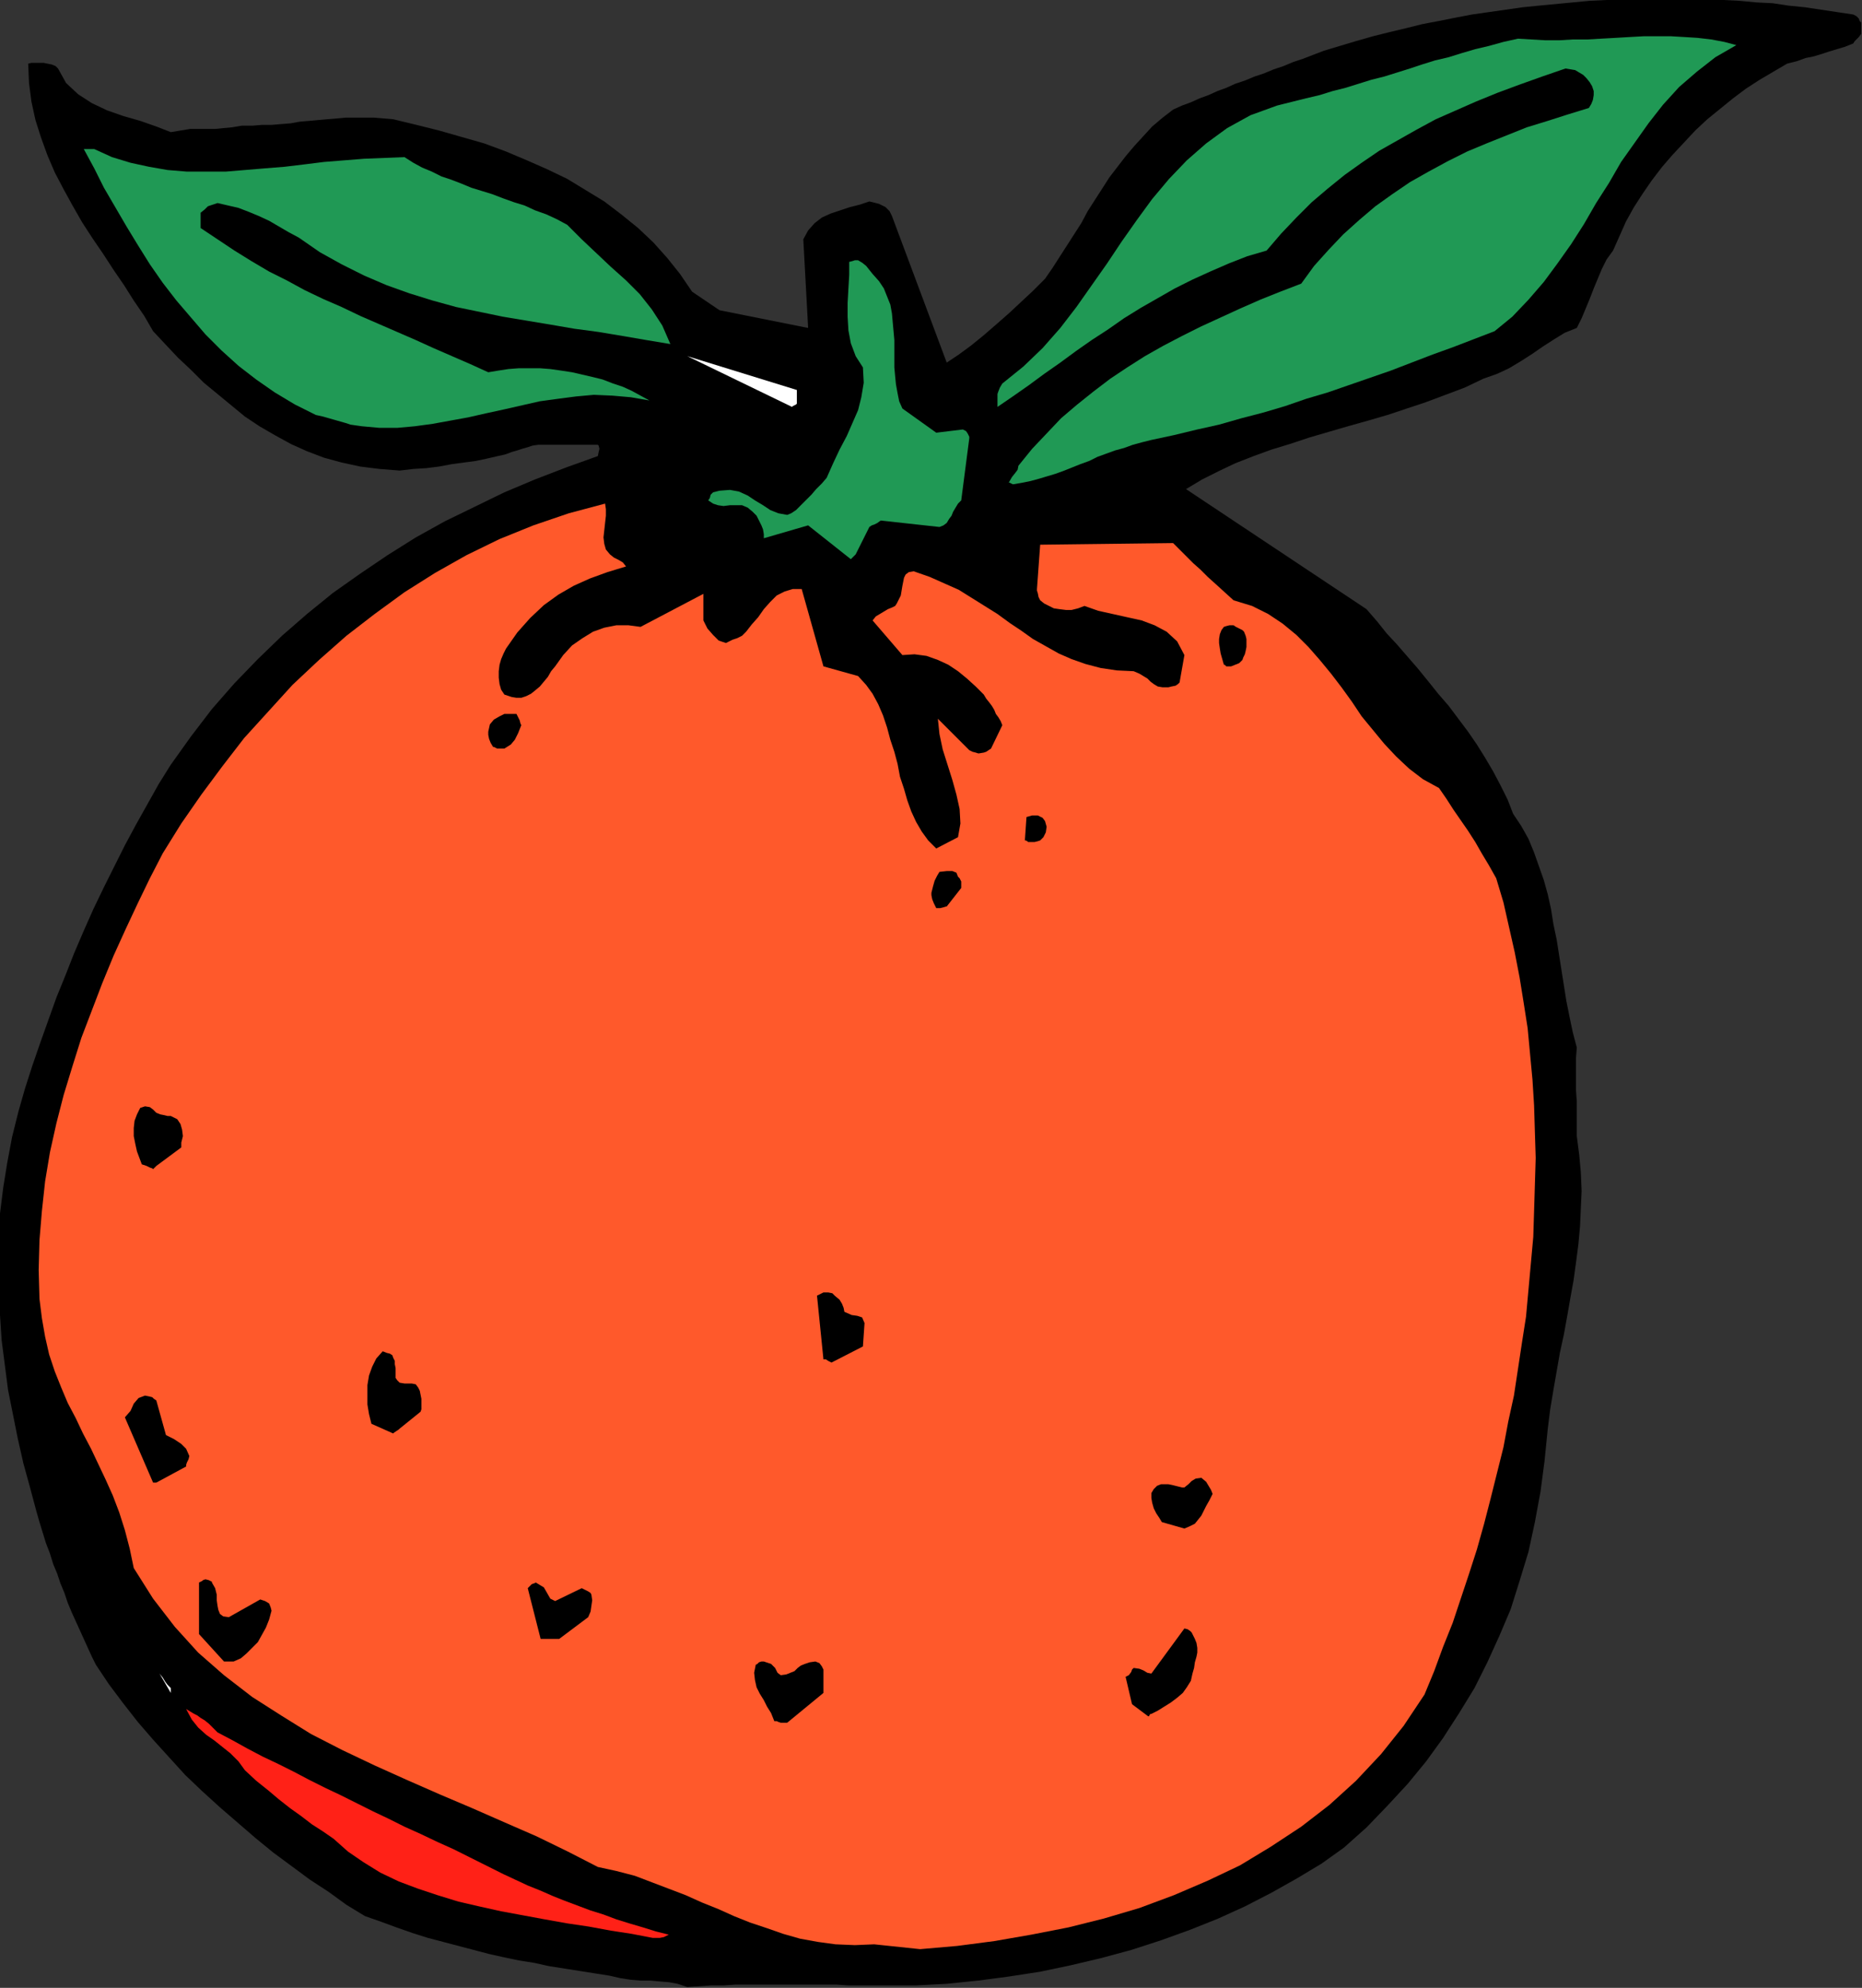
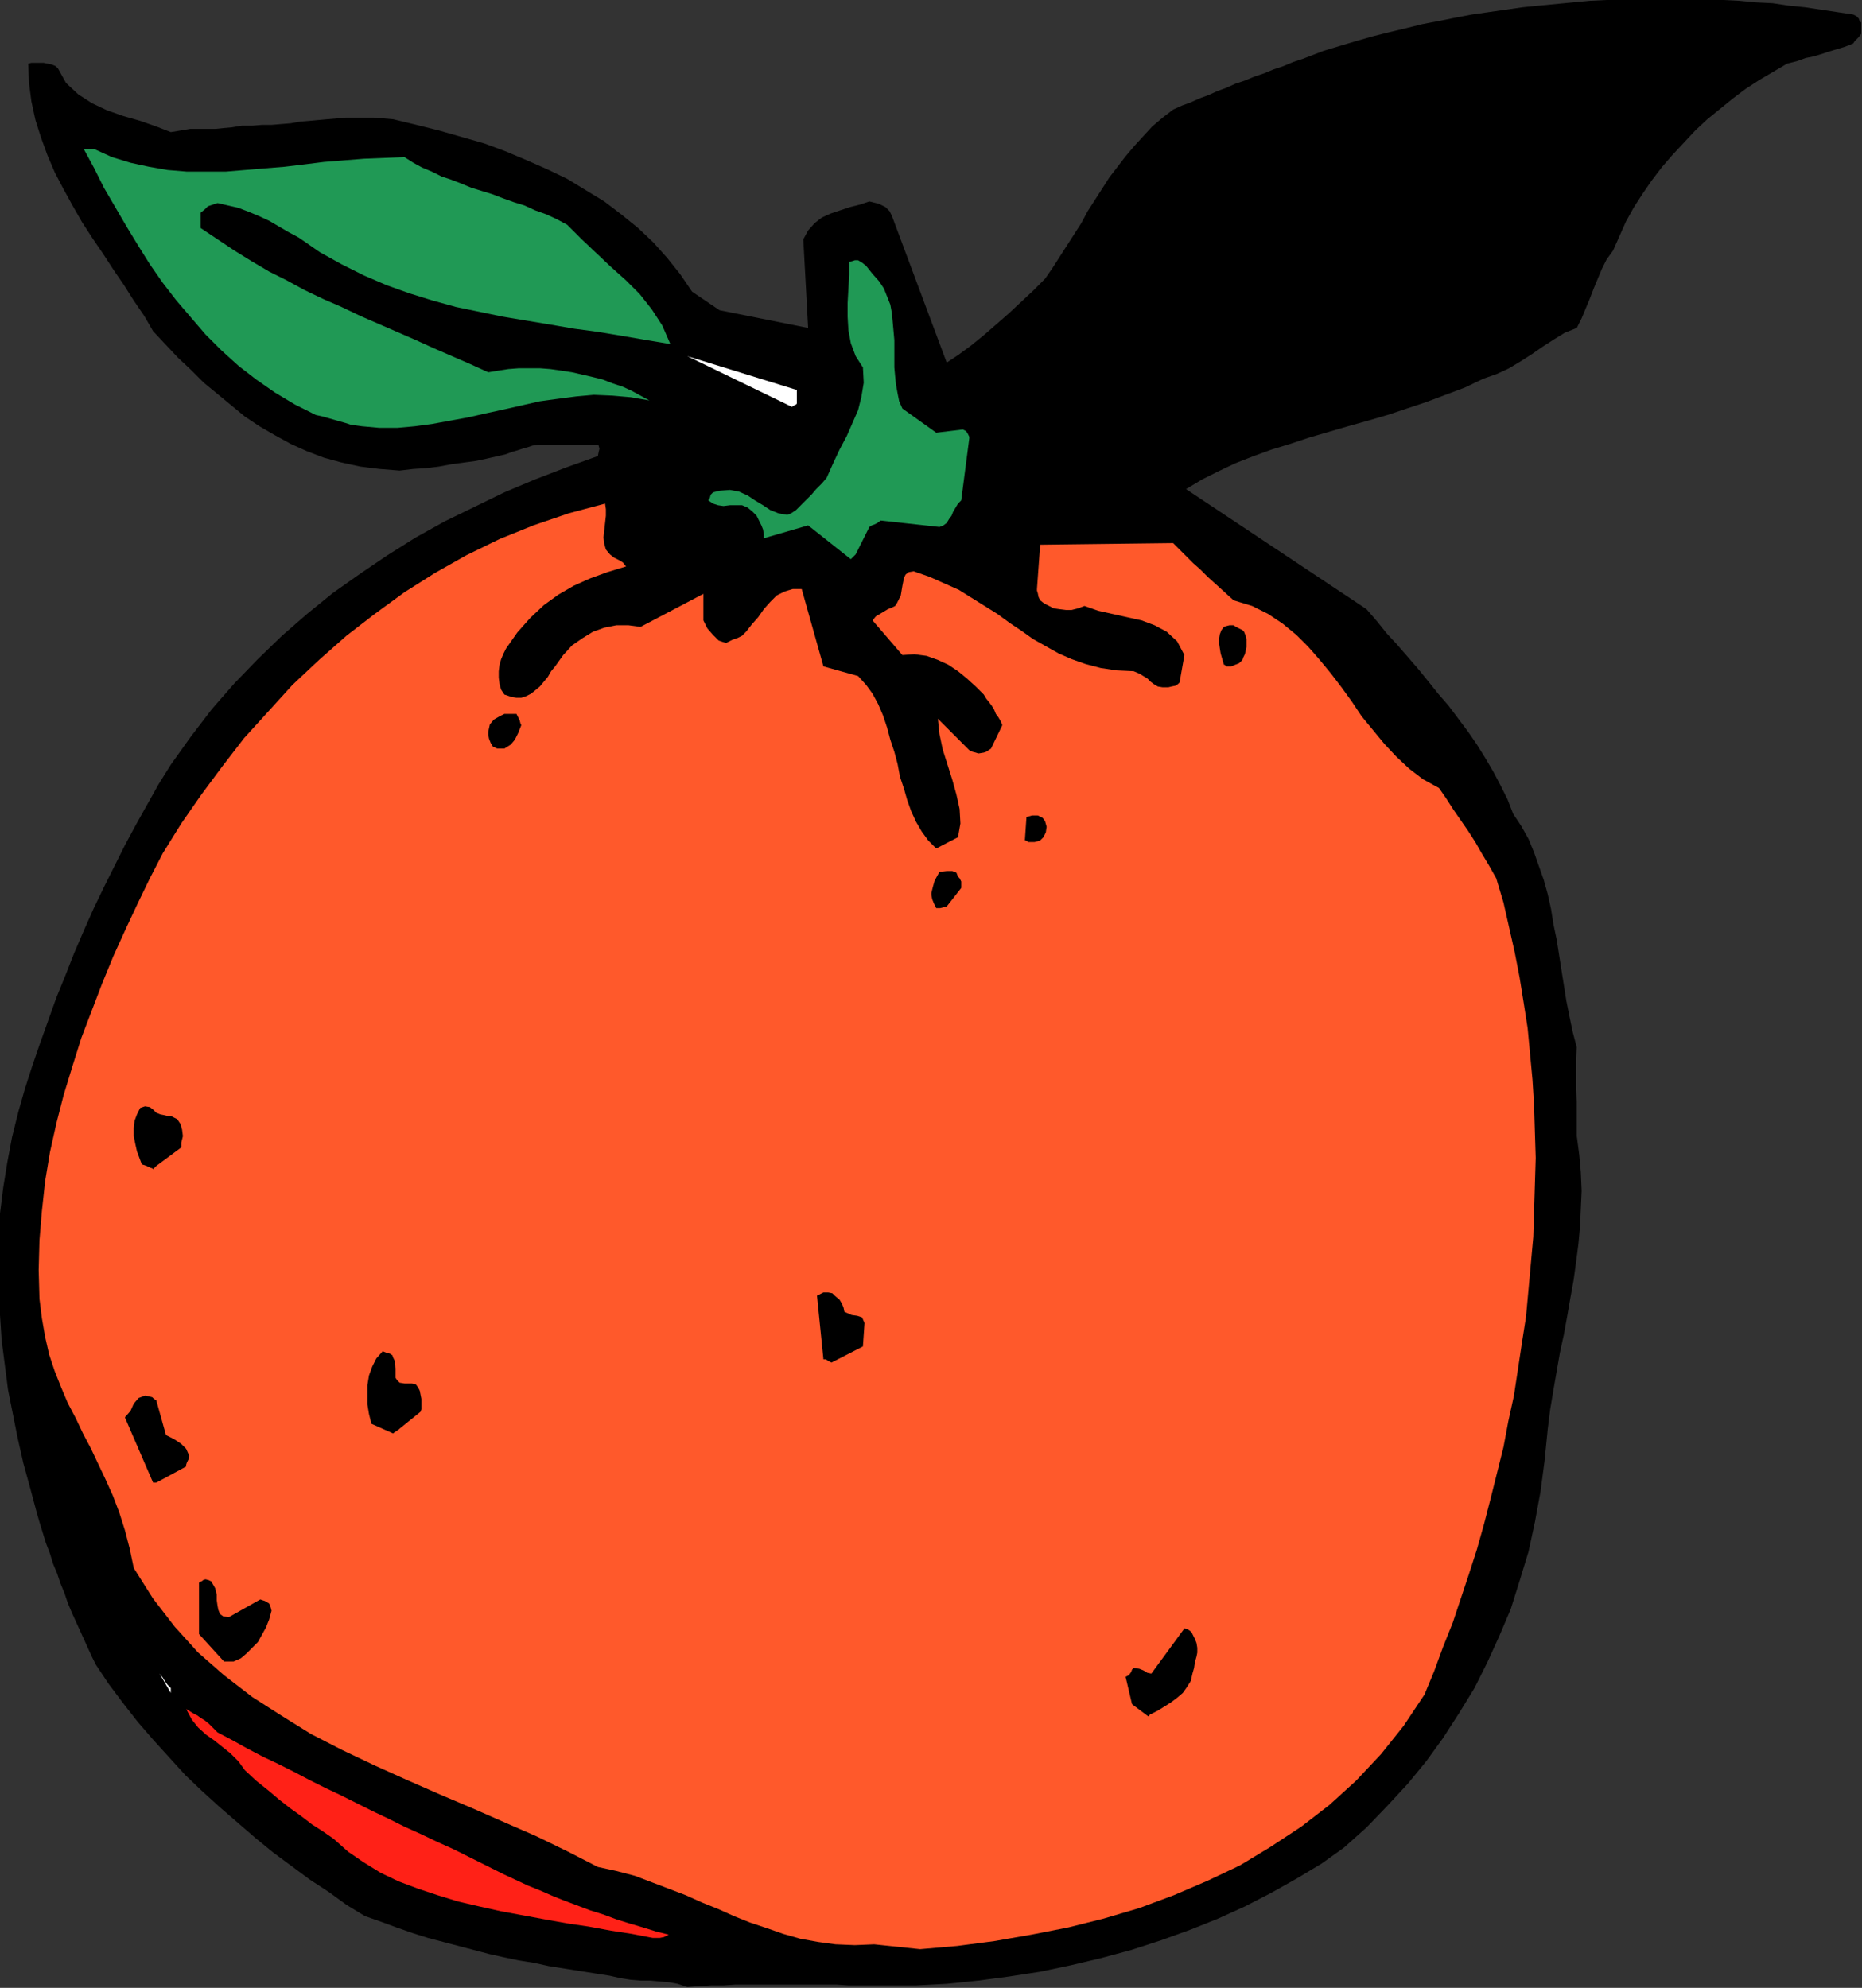
<svg xmlns="http://www.w3.org/2000/svg" xmlns:ns1="http://sodipodi.sourceforge.net/DTD/sodipodi-0.dtd" xmlns:ns2="http://www.inkscape.org/namespaces/inkscape" version="1.0" width="58.699mm" height="62.662mm" id="svg47" ns1:docname="AD004240.WMF">
  <rect width="100%" height="100%" fill="#333333" stroke="none" />
  <ns1:namedview pagecolor="#ffffff" bordercolor="#666666" borderopacity="1" objecttolerance="10" gridtolerance="10" guidetolerance="10" ns2:pageopacity="0" ns2:pageshadow="2" ns2:window-width="640" ns2:window-height="480" id="namedview49" />
  <defs id="defs3">
    <pattern id="WMFhbasepattern" patternUnits="userSpaceOnUse" width="6" height="6" x="0" y="0" />
  </defs>
  <path style="fill:#000000;fill-rule:evenodd;fill-opacity:1;stroke:none;" d="  M 81.888,236.736   L 83.328,236.64   L 84.768,236.544   L 86.208,236.544   L 87.648,236.448   L 89.184,236.448   L 90.624,236.448   L 92.16,236.448   L 93.6,236.448   L 95.136,236.448   L 96.576,236.448   L 98.112,236.448   L 99.648,236.448   L 101.088,236.544   L 102.528,236.544   L 104.064,236.544   L 105.504,236.544   L 109.152,236.544   L 112.8,236.352   L 116.544,235.968   L 120.192,235.488   L 123.936,234.912   L 127.584,234.144   L 131.232,233.28   L 134.784,232.32   L 138.336,231.168   L 141.792,229.92   L 145.152,228.576   L 148.32,227.136   L 151.488,225.504   L 154.56,223.776   L 157.44,222.048   L 160.128,220.128   L 162.816,217.728   L 165.312,215.136   L 167.712,212.544   L 169.92,209.856   L 171.936,207.072   L 173.856,204.096   L 175.68,201.12   L 177.216,198.048   L 178.656,194.88   L 180,191.712   L 181.056,188.352   L 182.112,184.896   L 182.88,181.344   L 183.552,177.696   L 184.032,174.048   L 184.416,170.208   L 184.704,167.904   L 185.088,165.6   L 185.472,163.392   L 185.856,161.184   L 186.336,158.976   L 186.72,156.864   L 187.104,154.656   L 187.488,152.544   L 187.776,150.432   L 188.064,148.224   L 188.256,146.112   L 188.352,144   L 188.448,141.888   L 188.352,139.68   L 188.16,137.568   L 187.872,135.36   L 187.872,134.016   L 187.872,132.576   L 187.872,131.232   L 187.776,129.888   L 187.776,128.64   L 187.776,127.296   L 187.776,126.048   L 187.872,124.8   L 187.392,122.976   L 187.008,121.152   L 186.624,119.232   L 186.336,117.408   L 186.048,115.584   L 185.76,113.76   L 185.472,111.936   L 185.088,110.112   L 184.8,108.288   L 184.416,106.56   L 183.936,104.832   L 183.36,103.2   L 182.784,101.568   L 182.112,99.936   L 181.248,98.4   L 180.288,96.96   L 179.616,95.232   L 178.752,93.504   L 177.888,91.872   L 176.928,90.24   L 175.968,88.704   L 174.912,87.168   L 173.76,85.632   L 172.608,84.096   L 171.36,82.656   L 170.208,81.216   L 168.96,79.68   L 167.712,78.24   L 166.464,76.8   L 165.216,75.456   L 164.064,74.016   L 162.816,72.576   L 141.312,58.272   L 143.232,57.12   L 145.152,56.16   L 147.168,55.2   L 149.376,54.336   L 151.488,53.568   L 153.696,52.896   L 156,52.128   L 158.304,51.456   L 160.608,50.784   L 163.008,50.112   L 165.312,49.44   L 167.616,48.672   L 169.92,47.904   L 172.224,47.04   L 174.528,46.176   L 176.736,45.12   L 178.368,44.544   L 179.808,43.872   L 181.248,43.008   L 182.592,42.144   L 183.84,41.28   L 185.184,40.416   L 186.432,39.648   L 187.872,39.072   L 188.448,37.92   L 188.928,36.768   L 189.408,35.616   L 189.888,34.368   L 190.368,33.216   L 190.848,32.064   L 191.424,30.912   L 192.192,29.856   L 192.96,28.128   L 193.728,26.4   L 194.688,24.672   L 195.744,23.04   L 196.8,21.504   L 198.048,19.872   L 199.296,18.432   L 200.64,16.992   L 201.984,15.552   L 203.424,14.208   L 204.96,12.96   L 206.496,11.712   L 208.032,10.56   L 209.664,9.504   L 211.296,8.544   L 212.928,7.584   L 214.08,7.296   L 215.136,6.912   L 216.096,6.72   L 217.056,6.432   L 217.92,6.144   L 218.88,5.856   L 219.84,5.568   L 220.8,5.184   L 220.992,4.896   L 221.184,4.704   L 221.472,4.416   L 221.76,4.032   L 221.76,3.84   L 221.76,3.456   L 221.76,3.072   L 221.76,2.688   L 221.568,2.496   L 221.472,2.208   L 221.184,1.92   L 220.8,1.728   L 218.88,1.44   L 216.96,1.152   L 215.04,0.864   L 213.12,0.672   L 211.2,0.384   L 209.28,0.288   L 207.264,0.096   L 205.344,0   L 203.328,-0.096   L 201.408,-0.192   L 199.392,-0.192   L 197.376,-0.192   L 195.36,-0.192   L 193.44,-0.096   L 191.424,0   L 189.408,0.096   L 187.392,0.288   L 185.376,0.48   L 183.36,0.672   L 181.44,0.864   L 179.424,1.152   L 177.408,1.44   L 175.392,1.728   L 173.376,2.112   L 171.456,2.496   L 169.44,2.88   L 167.52,3.36   L 165.504,3.84   L 163.584,4.32   L 161.568,4.896   L 159.648,5.472   L 157.728,6.048   L 156.48,6.528   L 155.232,7.008   L 154.08,7.392   L 152.928,7.872   L 151.776,8.256   L 150.624,8.736   L 149.472,9.12   L 148.32,9.6   L 147.168,9.984   L 146.112,10.464   L 145.056,10.848   L 144,11.328   L 142.944,11.712   L 141.888,12.192   L 140.832,12.576   L 139.776,13.056   L 138.528,14.016   L 137.28,15.072   L 136.224,16.224   L 135.168,17.376   L 134.112,18.624   L 133.152,19.872   L 132.192,21.12   L 131.328,22.464   L 130.464,23.808   L 129.6,25.152   L 128.832,26.592   L 127.968,27.936   L 127.104,29.28   L 126.24,30.624   L 125.376,31.968   L 124.512,33.216   L 123.072,34.656   L 121.632,36   L 120.192,37.344   L 118.656,38.688   L 117.216,39.936   L 115.68,41.184   L 114.24,42.24   L 112.8,43.2   L 106.272,25.728   L 105.984,25.152   L 105.504,24.672   L 104.736,24.288   L 103.584,24   L 102.432,24.384   L 101.28,24.672   L 100.128,25.056   L 98.976,25.44   L 97.92,25.92   L 97.056,26.592   L 96.288,27.456   L 95.712,28.512   L 96.288,39.072   L 85.728,36.96   L 82.464,34.752   L 81.024,32.64   L 79.488,30.72   L 77.856,28.896   L 76.032,27.168   L 74.016,25.536   L 72,24   L 69.792,22.656   L 67.584,21.312   L 65.184,20.16   L 62.784,19.104   L 60.288,18.048   L 57.696,17.088   L 55.008,16.32   L 52.32,15.552   L 49.632,14.88   L 46.848,14.208   L 45.696,14.112   L 44.544,14.016   L 43.392,14.016   L 42.24,14.016   L 41.184,14.016   L 40.128,14.112   L 38.976,14.208   L 37.92,14.304   L 36.864,14.4   L 35.712,14.496   L 34.656,14.688   L 33.504,14.784   L 32.352,14.88   L 31.2,14.88   L 30.048,14.976   L 28.8,14.976   L 27.648,15.168   L 26.592,15.264   L 25.632,15.36   L 24.672,15.36   L 23.712,15.36   L 22.656,15.36   L 21.504,15.552   L 20.352,15.744   L 18.624,15.072   L 16.704,14.4   L 14.688,13.824   L 12.768,13.152   L 10.944,12.288   L 9.312,11.232   L 7.872,9.888   L 6.912,8.16   L 6.624,7.872   L 6.144,7.68   L 5.664,7.584   L 5.184,7.488   L 4.704,7.488   L 4.224,7.488   L 3.744,7.488   L 3.36,7.584   L 3.456,9.888   L 3.744,12.096   L 4.224,14.304   L 4.896,16.416   L 5.664,18.528   L 6.528,20.544   L 7.584,22.56   L 8.64,24.48   L 9.792,26.496   L 11.04,28.416   L 12.288,30.24   L 13.536,32.16   L 14.784,33.984   L 15.936,35.808   L 17.184,37.632   L 18.24,39.456   L 19.68,40.992   L 21.216,42.624   L 22.752,44.064   L 24.288,45.6   L 25.92,46.944   L 27.552,48.288   L 29.184,49.632   L 30.912,50.784   L 32.736,51.84   L 34.656,52.896   L 36.576,53.76   L 38.592,54.528   L 40.704,55.104   L 42.912,55.584   L 45.216,55.872   L 47.616,56.064   L 49.248,55.872   L 50.784,55.776   L 52.32,55.584   L 53.856,55.296   L 55.296,55.104   L 56.736,54.912   L 58.08,54.624   L 59.328,54.336   L 60.192,54.144   L 60.96,53.856   L 61.632,53.664   L 62.208,53.472   L 62.88,53.28   L 63.456,53.088   L 64.128,52.992   L 64.8,52.992   L 71.232,52.992   L 71.328,53.088   L 71.424,53.472   L 71.328,53.856   L 71.232,54.336   L 67.488,55.68   L 63.744,57.12   L 60.096,58.656   L 56.544,60.384   L 52.992,62.112   L 49.536,64.032   L 46.176,66.144   L 42.912,68.352   L 39.648,70.656   L 36.576,73.152   L 33.6,75.744   L 30.72,78.528   L 27.936,81.408   L 25.248,84.48   L 22.752,87.744   L 20.352,91.104   L 18.912,93.408   L 17.568,95.808   L 16.224,98.208   L 14.88,100.704   L 13.632,103.2   L 12.384,105.696   L 11.136,108.288   L 9.984,110.88   L 8.832,113.568   L 7.776,116.256   L 6.72,118.848   L 5.76,121.536   L 4.8,124.224   L 3.84,127.008   L 2.976,129.696   L 2.208,132.384   L 1.44,135.456   L 0.864,138.528   L 0.384,141.504   L 0,144.576   L -0.192,147.648   L -0.288,150.624   L -0.192,153.696   L 0,156.672   L 0.192,159.648   L 0.576,162.624   L 0.96,165.6   L 1.536,168.48   L 2.112,171.36   L 2.784,174.336   L 3.552,177.12   L 4.32,180   L 4.704,181.344   L 5.088,182.592   L 5.472,183.84   L 5.952,185.088   L 6.336,186.336   L 6.816,187.488   L 7.2,188.64   L 7.68,189.792   L 8.064,190.944   L 8.544,192.096   L 9.024,193.152   L 9.504,194.208   L 9.984,195.264   L 10.464,196.32   L 10.944,197.376   L 11.424,198.336   L 12.96,200.64   L 14.688,202.944   L 16.416,205.152   L 18.24,207.264   L 20.16,209.376   L 22.08,211.488   L 24.096,213.408   L 26.208,215.328   L 28.32,217.152   L 30.432,218.976   L 32.544,220.704   L 34.752,222.336   L 36.96,223.968   L 39.168,225.408   L 41.28,226.944   L 43.488,228.288   L 45.408,228.96   L 47.232,229.632   L 49.152,230.304   L 50.976,230.88   L 52.8,231.36   L 54.624,231.84   L 56.448,232.32   L 58.272,232.8   L 60,233.184   L 61.824,233.568   L 63.648,233.856   L 65.376,234.24   L 67.2,234.528   L 69.024,234.816   L 70.848,235.104   L 72.672,235.392   L 73.92,235.68   L 75.168,235.872   L 76.32,235.968   L 77.472,235.968   L 78.528,236.064   L 79.68,236.16   L 80.736,236.352   L 81.888,236.736  z " id="path5" />
  <path style="fill:#ff592b;fill-rule:evenodd;fill-opacity:1;stroke:none;" d="  M 109.632,232.224   L 114.048,231.84   L 118.464,231.264   L 122.88,230.496   L 127.296,229.632   L 131.52,228.576   L 135.744,227.328   L 139.872,225.792   L 143.904,224.064   L 147.744,222.24   L 151.392,220.032   L 155.04,217.632   L 158.4,215.04   L 161.568,212.16   L 164.544,208.992   L 167.232,205.632   L 169.728,201.888   L 170.88,199.104   L 171.936,196.224   L 173.088,193.344   L 174.048,190.464   L 175.008,187.584   L 175.968,184.608   L 176.832,181.536   L 177.6,178.56   L 178.368,175.488   L 179.136,172.416   L 179.712,169.344   L 180.384,166.272   L 180.864,163.104   L 181.344,159.936   L 181.824,156.864   L 182.112,153.696   L 182.4,150.528   L 182.688,147.36   L 182.784,144.288   L 182.88,141.12   L 182.976,137.952   L 182.88,134.88   L 182.784,131.712   L 182.592,128.64   L 182.304,125.568   L 182.016,122.496   L 181.536,119.424   L 181.056,116.448   L 180.48,113.472   L 179.808,110.496   L 179.136,107.52   L 178.272,104.64   L 177.408,103.104   L 176.544,101.664   L 175.776,100.32   L 174.912,98.976   L 174.048,97.728   L 173.184,96.48   L 172.32,95.136   L 171.456,93.888   L 169.536,92.832   L 167.904,91.584   L 166.368,90.144   L 164.928,88.608   L 163.584,86.976   L 162.24,85.344   L 161.088,83.616   L 159.84,81.888   L 158.592,80.256   L 157.248,78.624   L 155.904,77.088   L 154.464,75.648   L 152.832,74.304   L 151.104,73.152   L 149.184,72.192   L 146.976,71.52   L 145.92,70.56   L 144.864,69.6   L 143.904,68.736   L 143.04,67.872   L 142.176,67.104   L 141.312,66.24   L 140.544,65.472   L 139.776,64.704   L 123.936,64.896   L 123.552,70.176   L 123.552,70.368   L 123.648,70.656   L 123.744,71.136   L 123.936,71.52   L 124.416,71.904   L 124.992,72.192   L 125.568,72.48   L 126.24,72.576   L 127.008,72.672   L 127.68,72.672   L 128.448,72.48   L 129.216,72.192   L 130.848,72.768   L 132.576,73.152   L 134.304,73.536   L 136.032,73.92   L 137.568,74.496   L 139.008,75.264   L 140.256,76.416   L 141.12,78.048   L 140.544,81.312   L 140.352,81.504   L 140.064,81.696   L 139.584,81.792   L 139.2,81.888   L 138.528,81.888   L 137.952,81.792   L 137.472,81.504   L 137.088,81.216   L 136.704,80.832   L 136.224,80.544   L 135.744,80.256   L 135.072,79.968   L 133.056,79.872   L 131.136,79.584   L 129.312,79.104   L 127.68,78.528   L 126.144,77.856   L 124.608,76.992   L 123.072,76.128   L 121.728,75.168   L 120.288,74.208   L 118.848,73.152   L 117.312,72.192   L 115.776,71.232   L 114.24,70.272   L 112.512,69.504   L 110.784,68.736   L 108.864,68.064   L 108.288,68.16   L 107.904,68.448   L 107.712,68.832   L 107.616,69.312   L 107.52,69.792   L 107.424,70.368   L 107.328,70.944   L 107.04,71.52   L 106.848,71.904   L 106.656,72.192   L 106.272,72.384   L 105.792,72.576   L 105.312,72.864   L 104.832,73.152   L 104.352,73.44   L 103.968,73.92   L 107.52,78.048   L 108.96,77.952   L 110.4,78.144   L 111.744,78.624   L 112.992,79.2   L 114.144,79.968   L 115.2,80.832   L 116.256,81.792   L 117.216,82.752   L 117.504,83.232   L 117.888,83.712   L 118.176,84.096   L 118.464,84.576   L 118.656,85.056   L 118.944,85.44   L 119.232,85.92   L 119.424,86.4   L 118.08,89.184   L 117.792,89.376   L 117.504,89.568   L 117.216,89.664   L 116.64,89.76   L 116.544,89.76   L 116.256,89.664   L 115.872,89.568   L 115.488,89.376   L 111.744,85.632   L 111.936,87.456   L 112.32,89.28   L 112.896,91.104   L 113.472,92.928   L 113.952,94.656   L 114.336,96.384   L 114.432,98.112   L 114.144,99.744   L 111.552,101.088   L 110.592,100.128   L 109.824,99.072   L 109.152,97.92   L 108.576,96.672   L 108.096,95.328   L 107.712,93.984   L 107.232,92.544   L 106.944,91.008   L 106.56,89.568   L 106.08,88.128   L 105.696,86.688   L 105.216,85.248   L 104.64,83.904   L 103.968,82.656   L 103.2,81.6   L 102.24,80.544   L 98.112,79.392   L 95.52,70.176   L 94.464,70.176   L 93.504,70.464   L 92.544,70.944   L 91.776,71.712   L 91.008,72.576   L 90.336,73.536   L 89.568,74.4   L 88.896,75.264   L 88.416,75.744   L 87.84,76.032   L 87.264,76.224   L 86.496,76.608   L 85.632,76.32   L 84.96,75.648   L 84.288,74.88   L 83.808,73.92   L 83.808,70.752   L 76.32,74.688   L 74.88,74.496   L 73.44,74.496   L 72,74.784   L 70.656,75.264   L 69.408,76.032   L 68.16,76.896   L 67.104,78.048   L 66.144,79.392   L 65.664,79.968   L 65.28,80.64   L 64.8,81.216   L 64.32,81.792   L 63.744,82.272   L 63.264,82.656   L 62.688,82.944   L 62.112,83.136   L 61.536,83.136   L 60.96,83.04   L 60.384,82.848   L 60.096,82.752   L 59.712,82.176   L 59.52,81.504   L 59.424,80.736   L 59.424,79.968   L 59.52,79.2   L 59.712,78.528   L 60,77.856   L 60.288,77.28   L 61.632,75.36   L 63.168,73.632   L 64.8,72.096   L 66.528,70.848   L 68.352,69.792   L 70.272,68.928   L 72.384,68.16   L 74.592,67.488   L 74.208,67.008   L 73.728,66.72   L 73.152,66.432   L 72.672,66.048   L 72.192,65.472   L 72,64.8   L 71.904,64.032   L 72,63.168   L 72.096,62.304   L 72.192,61.44   L 72.192,60.672   L 72.096,60   L 67.776,61.152   L 63.552,62.592   L 59.52,64.224   L 55.584,66.144   L 51.84,68.256   L 48.192,70.56   L 44.64,73.152   L 41.28,75.744   L 38.016,78.624   L 34.848,81.6   L 31.968,84.768   L 29.088,87.936   L 26.496,91.296   L 24,94.656   L 21.6,98.112   L 19.392,101.664   L 17.856,104.64   L 16.416,107.616   L 14.976,110.688   L 13.536,113.856   L 12.192,117.12   L 10.944,120.384   L 9.696,123.648   L 8.64,127.008   L 7.584,130.464   L 6.72,133.824   L 5.952,137.28   L 5.376,140.736   L 4.992,144.288   L 4.704,147.744   L 4.608,151.296   L 4.704,154.752   L 4.992,157.056   L 5.376,159.264   L 5.856,161.376   L 6.528,163.392   L 7.296,165.312   L 8.064,167.136   L 9.024,168.96   L 9.888,170.784   L 10.848,172.608   L 11.712,174.432   L 12.576,176.256   L 13.44,178.176   L 14.208,180.192   L 14.88,182.304   L 15.456,184.512   L 15.936,186.816   L 18.24,190.464   L 20.832,193.824   L 23.616,196.896   L 26.688,199.584   L 30.048,202.176   L 33.504,204.384   L 37.056,206.592   L 40.8,208.512   L 44.64,210.336   L 48.48,212.064   L 52.416,213.792   L 56.256,215.424   L 60.192,217.152   L 63.936,218.784   L 67.68,220.608   L 71.232,222.432   L 73.44,222.912   L 75.648,223.488   L 77.664,224.256   L 79.68,225.024   L 81.696,225.792   L 83.616,226.656   L 85.536,227.424   L 87.456,228.288   L 89.376,229.056   L 91.392,229.728   L 93.312,230.4   L 95.328,230.976   L 97.44,231.36   L 99.552,231.648   L 101.856,231.744   L 104.16,231.648   L 109.632,232.224  z " id="path7" />
  <path style="fill:#ff2117;fill-rule:evenodd;fill-opacity:1;stroke:none;" d="  M 77.76,230.88   L 78.24,230.88   L 78.624,230.88   L 79.104,230.784   L 79.68,230.496   L 78.144,230.112   L 76.608,229.632   L 74.976,229.152   L 73.44,228.672   L 71.904,228.096   L 70.368,227.616   L 68.832,227.04   L 67.296,226.464   L 65.856,225.888   L 64.32,225.216   L 62.88,224.64   L 61.44,223.968   L 60,223.296   L 58.656,222.624   L 57.312,221.952   L 55.968,221.28   L 54.048,220.32   L 52.128,219.456   L 50.112,218.496   L 48.192,217.632   L 46.272,216.672   L 44.448,215.808   L 42.528,214.848   L 40.608,213.888   L 38.784,213.024   L 36.864,212.064   L 35.04,211.104   L 33.12,210.144   L 31.296,209.28   L 29.472,208.32   L 27.744,207.36   L 25.92,206.4   L 25.344,205.824   L 24.864,205.344   L 24.384,204.96   L 23.904,204.672   L 23.52,204.384   L 23.136,204.192   L 22.656,203.904   L 22.176,203.616   L 22.848,204.864   L 23.616,205.824   L 24.576,206.688   L 25.536,207.36   L 26.496,208.128   L 27.456,208.896   L 28.416,209.856   L 29.184,210.912   L 30.528,212.16   L 31.968,213.312   L 33.216,214.368   L 34.56,215.424   L 35.904,216.384   L 37.152,217.344   L 38.496,218.208   L 39.744,219.072   L 41.472,220.608   L 43.296,221.856   L 45.312,223.104   L 47.52,224.16   L 49.824,225.024   L 52.128,225.792   L 54.624,226.56   L 57.12,227.136   L 59.712,227.712   L 62.304,228.192   L 64.896,228.672   L 67.584,229.152   L 70.176,229.536   L 72.768,230.016   L 75.264,230.4   L 77.76,230.88  z " id="path9" />
-   <path style="fill:#000000;fill-rule:evenodd;fill-opacity:1;stroke:none;" d="  M 93.024,205.248   L 93.12,205.248   L 93.408,205.248   L 93.696,205.248   L 93.792,205.248   L 98.112,201.696   L 98.112,199.392   L 98.112,198.912   L 97.92,198.528   L 97.632,198.144   L 97.152,197.952   L 96.48,198.048   L 95.904,198.24   L 95.424,198.432   L 95.04,198.72   L 94.656,199.104   L 94.176,199.296   L 93.696,199.488   L 93.024,199.584   L 92.64,199.296   L 92.352,198.72   L 91.872,198.24   L 91.008,197.952   L 90.72,197.952   L 90.432,198.048   L 90.24,198.24   L 90.048,198.336   L 89.856,199.296   L 89.952,200.16   L 90.144,201.024   L 90.528,201.792   L 91.008,202.56   L 91.392,203.328   L 91.872,204.096   L 92.256,205.056   L 92.352,205.056   L 92.544,205.056   L 92.736,205.152   L 93.024,205.248  z " id="path11" />
  <path style="fill:#000000;fill-rule:evenodd;fill-opacity:1;stroke:none;" d="  M 137.184,204.192   L 137.952,203.808   L 138.72,203.328   L 139.488,202.848   L 140.256,202.272   L 140.928,201.696   L 141.408,201.024   L 141.888,200.256   L 142.08,199.392   L 142.272,198.72   L 142.368,198.048   L 142.56,197.376   L 142.656,196.896   L 142.656,196.32   L 142.56,195.744   L 142.368,195.264   L 142.08,194.688   L 141.984,194.496   L 141.792,194.304   L 141.504,194.112   L 141.12,194.016   L 137.184,199.392   L 136.704,199.296   L 136.224,199.008   L 135.744,198.816   L 135.072,198.72   L 134.88,198.912   L 134.784,199.2   L 134.496,199.584   L 134.112,199.776   L 134.88,203.04   L 136.8,204.48   L 136.896,204.48   L 136.992,204.288   L 137.088,204.192   L 137.184,204.192  z " id="path13" />
  <path style="fill:#ffffff;fill-rule:evenodd;fill-opacity:1;stroke:none;" d="  M 20.352,201.12   L 19.968,200.736   L 19.68,200.352   L 19.392,199.872   L 19.008,199.392   L 20.352,201.696   L 20.352,201.6   L 20.352,201.408   L 20.352,201.216   L 20.352,201.12  z " id="path15" />
  <path style="fill:#000000;fill-rule:evenodd;fill-opacity:1;stroke:none;" d="  M 27.264,197.952   L 27.36,197.952   L 27.552,197.952   L 27.744,197.952   L 27.84,197.952   L 28.704,197.568   L 29.376,196.992   L 30.048,196.32   L 30.72,195.648   L 31.2,194.784   L 31.68,193.92   L 32.064,192.96   L 32.352,191.904   L 32.256,191.52   L 32.064,191.04   L 31.584,190.752   L 31.008,190.56   L 27.264,192.672   L 26.592,192.576   L 26.208,192.288   L 26.016,191.808   L 25.92,191.328   L 25.824,190.656   L 25.824,189.984   L 25.632,189.216   L 25.248,188.544   L 25.248,188.448   L 25.056,188.352   L 24.864,188.256   L 24.48,188.16   L 24.192,188.256   L 24.192,188.256   L 24.096,188.352   L 23.712,188.544   L 23.712,194.688   L 26.688,197.952   L 26.784,197.952   L 26.976,197.952   L 27.168,197.952   L 27.264,197.952  z " id="path17" />
-   <path style="fill:#000000;fill-rule:evenodd;fill-opacity:1;stroke:none;" d="  M 65.184,195.264   L 65.472,195.264   L 65.856,195.264   L 66.24,195.264   L 66.624,195.264   L 70.08,192.672   L 70.368,192   L 70.464,191.328   L 70.56,190.656   L 70.464,189.984   L 70.368,189.792   L 70.08,189.6   L 69.696,189.408   L 69.312,189.216   L 66.144,190.752   L 65.568,190.464   L 65.184,189.792   L 64.8,189.12   L 63.84,188.544   L 63.648,188.64   L 63.36,188.736   L 63.072,189.024   L 62.88,189.216   L 64.416,195.264   L 64.704,195.264   L 64.896,195.264   L 64.992,195.264   L 65.184,195.264  z " id="path19" />
-   <path style="fill:#000000;fill-rule:evenodd;fill-opacity:1;stroke:none;" d="  M 141.12,182.112   L 141.792,181.824   L 142.368,181.536   L 142.752,181.056   L 143.136,180.576   L 143.424,180   L 143.712,179.424   L 144.096,178.752   L 144.48,177.984   L 144.288,177.504   L 144,177.024   L 143.712,176.544   L 143.136,176.064   L 142.464,176.16   L 141.984,176.448   L 141.6,176.832   L 141.12,177.216   L 140.832,177.216   L 140.448,177.12   L 140.064,177.024   L 139.68,176.928   L 139.2,176.832   L 138.72,176.832   L 138.336,176.832   L 137.856,177.024   L 137.472,177.408   L 137.184,177.888   L 137.184,178.464   L 137.28,179.04   L 137.472,179.712   L 137.76,180.288   L 138.144,180.864   L 138.432,181.344   L 141.12,182.112  z " id="path21" />
  <path style="fill:#000000;fill-rule:evenodd;fill-opacity:1;stroke:none;" d="  M 18.624,176.64   L 22.176,174.72   L 22.176,174.528   L 22.272,174.24   L 22.464,173.856   L 22.56,173.472   L 22.176,172.608   L 21.6,172.032   L 20.736,171.456   L 19.776,170.976   L 18.624,166.848   L 18.336,166.656   L 18.144,166.464   L 17.76,166.368   L 17.28,166.272   L 16.512,166.56   L 15.936,167.232   L 15.552,168.096   L 14.88,168.864   L 18.24,176.64   L 18.336,176.64   L 18.432,176.64   L 18.528,176.64   L 18.624,176.64  z " id="path23" />
  <path style="fill:#000000;fill-rule:evenodd;fill-opacity:1;stroke:none;" d="  M 47.616,170.208   L 50.112,168.192   L 50.208,167.904   L 50.208,167.52   L 50.208,167.04   L 50.208,166.656   L 50.112,166.176   L 50.016,165.696   L 49.824,165.312   L 49.536,164.928   L 49.056,164.832   L 48.672,164.832   L 48.192,164.832   L 47.616,164.736   L 47.328,164.448   L 47.136,164.16   L 47.136,163.776   L 47.136,163.392   L 47.136,163.008   L 47.04,162.528   L 47.04,162.144   L 46.848,161.76   L 46.752,161.472   L 46.464,161.28   L 46.08,161.184   L 45.6,160.992   L 44.832,161.856   L 44.352,162.816   L 43.968,163.872   L 43.776,165.024   L 43.776,166.176   L 43.776,167.328   L 43.968,168.48   L 44.256,169.632   L 46.848,170.784   L 46.944,170.688   L 47.232,170.496   L 47.52,170.304   L 47.616,170.208  z " id="path25" />
  <path style="fill:#000000;fill-rule:evenodd;fill-opacity:1;stroke:none;" d="  M 99.072,162.336   L 102.816,160.416   L 103.008,157.632   L 102.72,156.96   L 102.144,156.768   L 101.472,156.672   L 100.608,156.288   L 100.512,155.808   L 100.32,155.328   L 100.032,154.848   L 99.456,154.368   L 99.36,154.272   L 99.168,154.08   L 98.688,153.984   L 98.112,153.984   L 97.92,154.08   L 97.92,154.08   L 97.728,154.176   L 97.344,154.368   L 98.112,161.952   L 98.208,161.952   L 98.4,161.952   L 98.688,162.144   L 99.072,162.336  z " id="path27" />
  <path style="fill:#000000;fill-rule:evenodd;fill-opacity:1;stroke:none;" d="  M 18.624,138.912   L 21.6,136.704   L 21.6,136.512   L 21.6,136.128   L 21.696,135.744   L 21.792,135.36   L 21.696,134.592   L 21.504,133.92   L 21.12,133.344   L 20.352,132.96   L 19.968,132.96   L 19.584,132.864   L 19.104,132.768   L 18.624,132.576   L 18.24,132.192   L 17.856,131.904   L 17.28,131.808   L 16.704,132   L 16.32,132.768   L 16.032,133.536   L 15.936,134.4   L 15.936,135.36   L 16.128,136.32   L 16.32,137.184   L 16.608,137.952   L 16.896,138.72   L 17.472,138.912   L 17.856,139.104   L 18.144,139.2   L 18.24,139.296   L 18.336,139.2   L 18.432,139.104   L 18.528,139.008   L 18.624,138.912  z " id="path29" />
-   <path style="fill:#000000;fill-rule:evenodd;fill-opacity:1;stroke:none;" d="  M 111.936,108.192   L 112.032,108.192   L 112.416,108.096   L 112.704,108   L 112.8,108   L 114.528,105.792   L 114.528,105.408   L 114.528,105.024   L 114.336,104.64   L 114.144,104.448   L 113.952,103.968   L 113.472,103.776   L 112.8,103.776   L 111.936,103.872   L 111.648,104.352   L 111.36,104.928   L 111.168,105.6   L 110.976,106.368   L 110.976,106.656   L 111.072,107.136   L 111.264,107.616   L 111.552,108.192   L 111.648,108.192   L 111.744,108.192   L 111.84,108.192   L 111.936,108.192  z " id="path31" />
+   <path style="fill:#000000;fill-rule:evenodd;fill-opacity:1;stroke:none;" d="  M 111.936,108.192   L 112.032,108.192   L 112.416,108.096   L 112.704,108   L 112.8,108   L 114.528,105.792   L 114.528,105.408   L 114.528,105.024   L 114.336,104.64   L 114.144,104.448   L 113.952,103.968   L 113.472,103.776   L 112.8,103.776   L 111.936,103.872   L 111.36,104.928   L 111.168,105.6   L 110.976,106.368   L 110.976,106.656   L 111.072,107.136   L 111.264,107.616   L 111.552,108.192   L 111.648,108.192   L 111.744,108.192   L 111.84,108.192   L 111.936,108.192  z " id="path31" />
  <path style="fill:#000000;fill-rule:evenodd;fill-opacity:1;stroke:none;" d="  M 122.592,100.32   L 122.88,100.32   L 123.264,100.32   L 123.648,100.224   L 123.936,100.128   L 124.32,99.744   L 124.608,99.168   L 124.704,98.496   L 124.512,97.824   L 124.224,97.44   L 123.648,97.152   L 122.976,97.152   L 122.304,97.344   L 122.112,100.128   L 122.208,100.128   L 122.4,100.224   L 122.496,100.32   L 122.592,100.32  z " id="path33" />
  <path style="fill:#000000;fill-rule:evenodd;fill-opacity:1;stroke:none;" d="  M 59.328,89.184   L 59.424,89.184   L 59.712,89.184   L 60,89.184   L 60.096,89.184   L 60.864,88.704   L 61.344,88.128   L 61.728,87.36   L 62.112,86.4   L 62.016,86.208   L 61.92,85.824   L 61.728,85.44   L 61.536,85.056   L 61.248,85.056   L 60.768,85.056   L 60.384,85.056   L 60.096,85.056   L 59.52,85.344   L 58.848,85.728   L 58.368,86.304   L 58.176,87.168   L 58.176,87.552   L 58.272,88.032   L 58.464,88.512   L 58.752,88.992   L 58.848,88.992   L 59.04,89.088   L 59.232,89.184   L 59.328,89.184  z " id="path35" />
  <path style="fill:#000000;fill-rule:evenodd;fill-opacity:1;stroke:none;" d="  M 146.208,79.392   L 146.688,79.392   L 147.168,79.2   L 147.648,79.008   L 148.032,78.624   L 148.128,78.336   L 148.32,77.952   L 148.416,77.568   L 148.512,77.088   L 148.512,76.608   L 148.512,76.128   L 148.416,75.744   L 148.224,75.264   L 148.032,75.072   L 147.648,74.88   L 147.264,74.688   L 146.976,74.496   L 146.784,74.496   L 146.496,74.496   L 146.112,74.592   L 145.824,74.688   L 145.536,75.072   L 145.344,75.552   L 145.248,76.128   L 145.248,76.608   L 145.344,77.28   L 145.44,77.856   L 145.632,78.528   L 145.824,79.2   L 145.92,79.2   L 146.016,79.296   L 146.112,79.392   L 146.208,79.392  z " id="path37" />
  <path style="fill:#209955;fill-rule:evenodd;fill-opacity:1;stroke:none;" d="  M 101.952,66.048   L 103.584,62.784   L 103.872,62.592   L 104.16,62.496   L 104.544,62.304   L 104.928,62.016   L 111.936,62.784   L 112.416,62.592   L 112.8,62.304   L 113.088,61.824   L 113.376,61.44   L 113.568,60.96   L 113.856,60.48   L 114.144,60   L 114.528,59.616   L 115.488,52.224   L 115.488,52.032   L 115.296,51.648   L 115.104,51.36   L 114.72,51.168   L 111.552,51.552   L 107.52,48.672   L 107.136,47.808   L 106.944,46.848   L 106.752,45.792   L 106.656,44.832   L 106.56,43.776   L 106.56,42.624   L 106.56,41.568   L 106.56,40.512   L 106.464,39.456   L 106.368,38.4   L 106.272,37.344   L 106.08,36.288   L 105.696,35.328   L 105.312,34.368   L 104.736,33.504   L 103.968,32.64   L 103.584,32.16   L 103.2,31.68   L 102.72,31.296   L 102.24,31.008   L 102.048,31.008   L 101.856,31.008   L 101.568,31.104   L 101.184,31.2   L 101.184,32.736   L 101.088,34.368   L 100.992,36.096   L 100.992,37.728   L 101.088,39.36   L 101.376,40.896   L 101.952,42.432   L 102.816,43.776   L 102.912,45.6   L 102.624,47.328   L 102.24,48.864   L 101.568,50.4   L 100.896,51.936   L 100.032,53.568   L 99.264,55.2   L 98.496,56.928   L 97.92,57.6   L 97.248,58.272   L 96.672,58.944   L 96,59.616   L 95.424,60.192   L 94.848,60.768   L 94.272,61.152   L 93.792,61.344   L 92.736,61.152   L 91.776,60.768   L 90.912,60.192   L 89.952,59.616   L 89.088,59.04   L 88.032,58.56   L 86.976,58.368   L 85.728,58.464   L 84.96,58.656   L 84.672,58.944   L 84.576,59.328   L 84.384,59.616   L 84.96,60   L 85.536,60.192   L 86.208,60.288   L 86.976,60.192   L 87.648,60.192   L 88.416,60.192   L 89.088,60.48   L 89.664,60.96   L 89.856,61.152   L 90.144,61.44   L 90.336,61.824   L 90.528,62.208   L 90.72,62.592   L 90.912,63.072   L 91.008,63.648   L 91.008,64.128   L 96.288,62.592   L 101.376,66.624   L 101.472,66.528   L 101.664,66.336   L 101.856,66.144   L 101.952,66.048  z " id="path39" />
-   <path style="fill:#209955;fill-rule:evenodd;fill-opacity:1;stroke:none;" d="  M 120.768,57.696   L 121.824,57.504   L 122.784,57.312   L 123.84,57.024   L 124.8,56.736   L 125.76,56.448   L 126.816,56.064   L 127.776,55.68   L 128.736,55.296   L 129.792,54.912   L 130.752,54.432   L 131.808,54.048   L 132.864,53.664   L 133.92,53.376   L 134.976,52.992   L 136.032,52.704   L 137.184,52.416   L 139.872,51.84   L 142.656,51.168   L 145.248,50.592   L 147.936,49.824   L 150.528,49.152   L 153.12,48.384   L 155.616,47.52   L 158.208,46.752   L 160.704,45.888   L 163.2,45.024   L 165.696,44.16   L 168.192,43.2   L 170.688,42.24   L 173.088,41.376   L 175.584,40.416   L 178.08,39.456   L 180.192,37.728   L 182.112,35.712   L 183.936,33.6   L 185.568,31.392   L 187.2,29.088   L 188.736,26.688   L 190.176,24.192   L 191.712,21.792   L 193.152,19.296   L 194.784,16.992   L 196.416,14.688   L 198.144,12.48   L 200.064,10.368   L 202.176,8.544   L 204.384,6.816   L 206.88,5.376   L 205.44,4.992   L 203.904,4.704   L 202.272,4.512   L 200.736,4.416   L 199.104,4.32   L 197.472,4.32   L 195.84,4.32   L 194.112,4.416   L 192.48,4.512   L 190.752,4.608   L 189.12,4.704   L 187.392,4.704   L 185.76,4.8   L 184.128,4.8   L 182.496,4.704   L 180.864,4.608   L 179.136,4.992   L 177.408,5.472   L 175.776,5.856   L 174.144,6.336   L 172.608,6.816   L 170.976,7.2   L 169.44,7.68   L 168,8.16   L 166.464,8.64   L 164.928,9.12   L 163.392,9.504   L 161.856,9.984   L 160.32,10.464   L 158.784,10.848   L 157.248,11.328   L 155.616,11.712   L 152.16,12.576   L 148.992,13.728   L 146.208,15.264   L 143.712,17.088   L 141.408,19.104   L 139.296,21.312   L 137.28,23.712   L 135.456,26.208   L 133.632,28.8   L 131.904,31.392   L 130.08,33.984   L 128.256,36.576   L 126.336,39.072   L 124.224,41.472   L 121.92,43.68   L 119.424,45.696   L 119.136,46.176   L 118.944,46.656   L 118.848,46.944   L 118.848,47.136   L 118.848,47.328   L 118.848,47.616   L 118.848,48.096   L 118.848,48.48   L 120.672,47.232   L 122.592,45.888   L 124.416,44.544   L 126.336,43.2   L 128.16,41.856   L 130.08,40.512   L 132,39.264   L 133.92,37.92   L 135.936,36.672   L 137.952,35.52   L 139.968,34.368   L 142.08,33.312   L 144.192,32.352   L 146.4,31.392   L 148.608,30.528   L 150.912,29.856   L 152.64,27.84   L 154.464,25.92   L 156.288,24.096   L 158.208,22.464   L 160.224,20.832   L 162.24,19.392   L 164.352,17.952   L 166.56,16.704   L 168.768,15.456   L 171.072,14.208   L 173.472,13.152   L 175.872,12.096   L 178.464,11.04   L 181.056,10.08   L 183.744,9.12   L 186.528,8.16   L 187.104,8.256   L 187.68,8.352   L 188.16,8.64   L 188.64,8.928   L 189.024,9.312   L 189.408,9.792   L 189.696,10.272   L 189.888,10.848   L 189.888,11.328   L 189.792,11.904   L 189.6,12.384   L 189.312,12.864   L 186.816,13.632   L 184.416,14.4   L 181.92,15.168   L 179.52,16.128   L 177.12,17.088   L 174.816,18.048   L 172.512,19.2   L 170.208,20.448   L 168,21.696   L 165.888,23.136   L 163.872,24.576   L 161.952,26.208   L 160.032,27.936   L 158.304,29.76   L 156.576,31.68   L 155.04,33.792   L 152.544,34.752   L 150.144,35.712   L 147.744,36.768   L 145.44,37.824   L 143.136,38.88   L 140.832,40.032   L 138.624,41.184   L 136.416,42.432   L 134.304,43.776   L 132.288,45.12   L 130.272,46.656   L 128.352,48.192   L 126.432,49.824   L 124.704,51.648   L 122.976,53.472   L 121.344,55.488   L 121.248,55.968   L 120.96,56.352   L 120.576,56.832   L 120.192,57.504   L 120.288,57.504   L 120.48,57.6   L 120.672,57.696   L 120.768,57.696  z " id="path41" />
  <path style="fill:#209955;fill-rule:evenodd;fill-opacity:1;stroke:none;" d="  M 43.104,50.784   L 45.216,50.976   L 47.328,50.976   L 49.44,50.784   L 51.552,50.496   L 53.664,50.112   L 55.776,49.728   L 57.888,49.248   L 60.096,48.768   L 62.208,48.288   L 64.32,47.808   L 66.432,47.52   L 68.64,47.232   L 70.752,47.04   L 72.96,47.136   L 75.168,47.328   L 77.376,47.712   L 76.32,47.136   L 75.264,46.56   L 74.208,46.08   L 73.056,45.696   L 71.808,45.216   L 70.656,44.928   L 69.408,44.64   L 68.16,44.352   L 66.912,44.16   L 65.568,43.968   L 64.32,43.872   L 63.072,43.872   L 61.824,43.872   L 60.576,43.968   L 59.328,44.16   L 58.176,44.352   L 56.064,43.392   L 53.856,42.432   L 51.648,41.472   L 49.536,40.512   L 47.328,39.552   L 45.12,38.592   L 42.912,37.632   L 40.704,36.576   L 38.496,35.616   L 36.288,34.56   L 34.176,33.408   L 32.064,32.352   L 29.952,31.104   L 27.936,29.856   L 25.92,28.512   L 23.904,27.168   L 23.904,26.784   L 23.904,26.4   L 23.904,25.92   L 23.904,25.344   L 24.384,24.96   L 24.768,24.576   L 25.344,24.384   L 25.92,24.192   L 27.168,24.48   L 28.416,24.768   L 29.664,25.248   L 30.816,25.728   L 32.064,26.304   L 33.216,26.976   L 34.368,27.648   L 35.616,28.32   L 38.112,30.048   L 40.704,31.488   L 43.392,32.832   L 46.08,33.984   L 48.768,34.944   L 51.552,35.808   L 54.336,36.576   L 57.12,37.152   L 59.904,37.728   L 62.784,38.208   L 65.664,38.688   L 68.448,39.168   L 71.328,39.552   L 74.208,40.032   L 76.992,40.512   L 79.872,40.992   L 78.912,38.784   L 77.664,36.864   L 76.224,35.04   L 74.592,33.408   L 72.768,31.776   L 71.04,30.144   L 69.312,28.512   L 67.584,26.784   L 66.336,26.112   L 65.088,25.536   L 63.744,25.056   L 62.496,24.48   L 61.248,24.096   L 59.904,23.616   L 58.656,23.136   L 57.408,22.752   L 56.16,22.368   L 55.008,21.888   L 53.76,21.408   L 52.608,21.024   L 51.456,20.448   L 50.304,19.968   L 49.248,19.392   L 48.192,18.72   L 45.792,18.816   L 43.392,18.912   L 40.992,19.104   L 38.592,19.296   L 36.288,19.584   L 33.888,19.872   L 31.488,20.064   L 29.184,20.256   L 26.88,20.448   L 24.576,20.448   L 22.272,20.448   L 19.968,20.256   L 17.76,19.872   L 15.552,19.392   L 13.344,18.72   L 11.232,17.76   L 10.752,17.76   L 10.368,17.76   L 10.08,17.76   L 9.984,17.76   L 11.232,20.064   L 12.384,22.368   L 13.728,24.672   L 15.072,26.976   L 16.416,29.184   L 17.856,31.488   L 19.392,33.696   L 21.024,35.808   L 22.752,37.824   L 24.48,39.84   L 26.4,41.76   L 28.416,43.584   L 30.528,45.216   L 32.736,46.752   L 35.136,48.192   L 37.632,49.44   L 38.496,49.632   L 39.168,49.824   L 39.84,50.016   L 40.512,50.208   L 41.184,50.4   L 41.76,50.592   L 42.432,50.688   L 43.104,50.784  z " id="path43" />
  <path style="fill:#ffffff;fill-rule:evenodd;fill-opacity:1;stroke:none;" d="  M 94.368,48.48   L 94.464,48.384   L 94.656,48.288   L 94.848,48.192   L 94.944,48.096   L 94.944,47.808   L 94.944,47.424   L 94.944,47.04   L 94.944,46.464   L 81.888,42.432   L 94.368,48.48  z " id="path45" />
</svg>